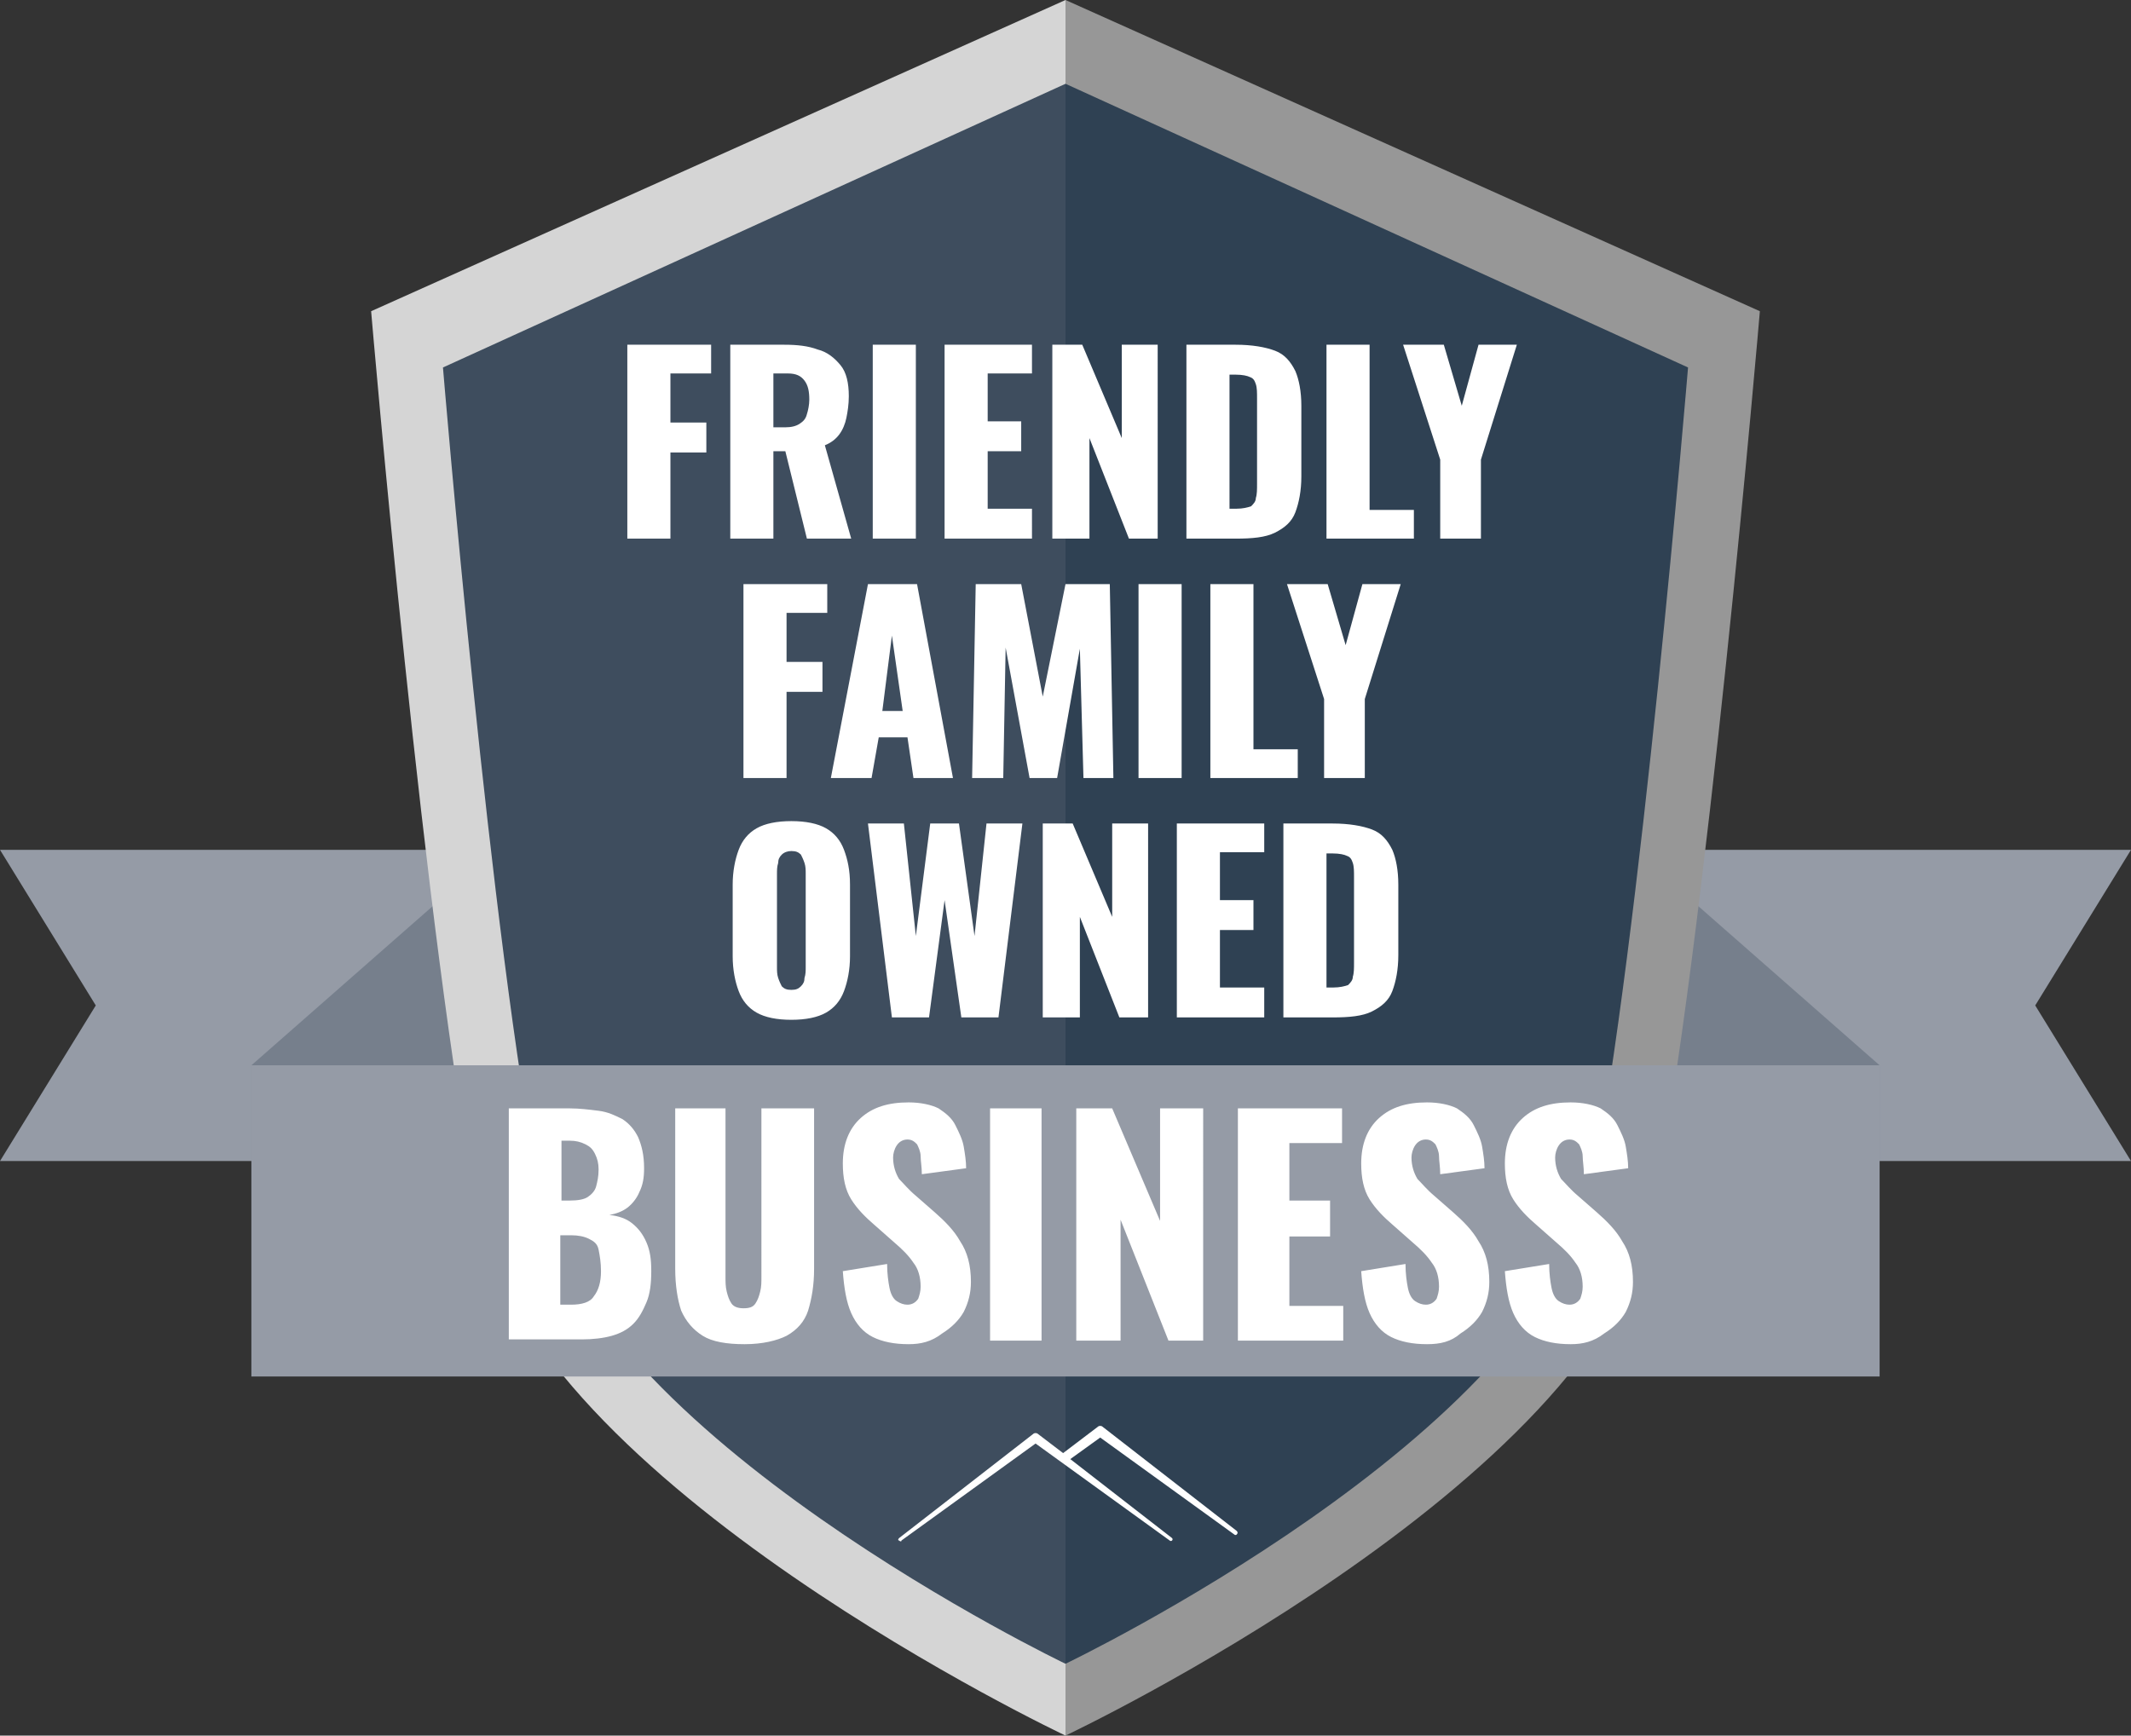
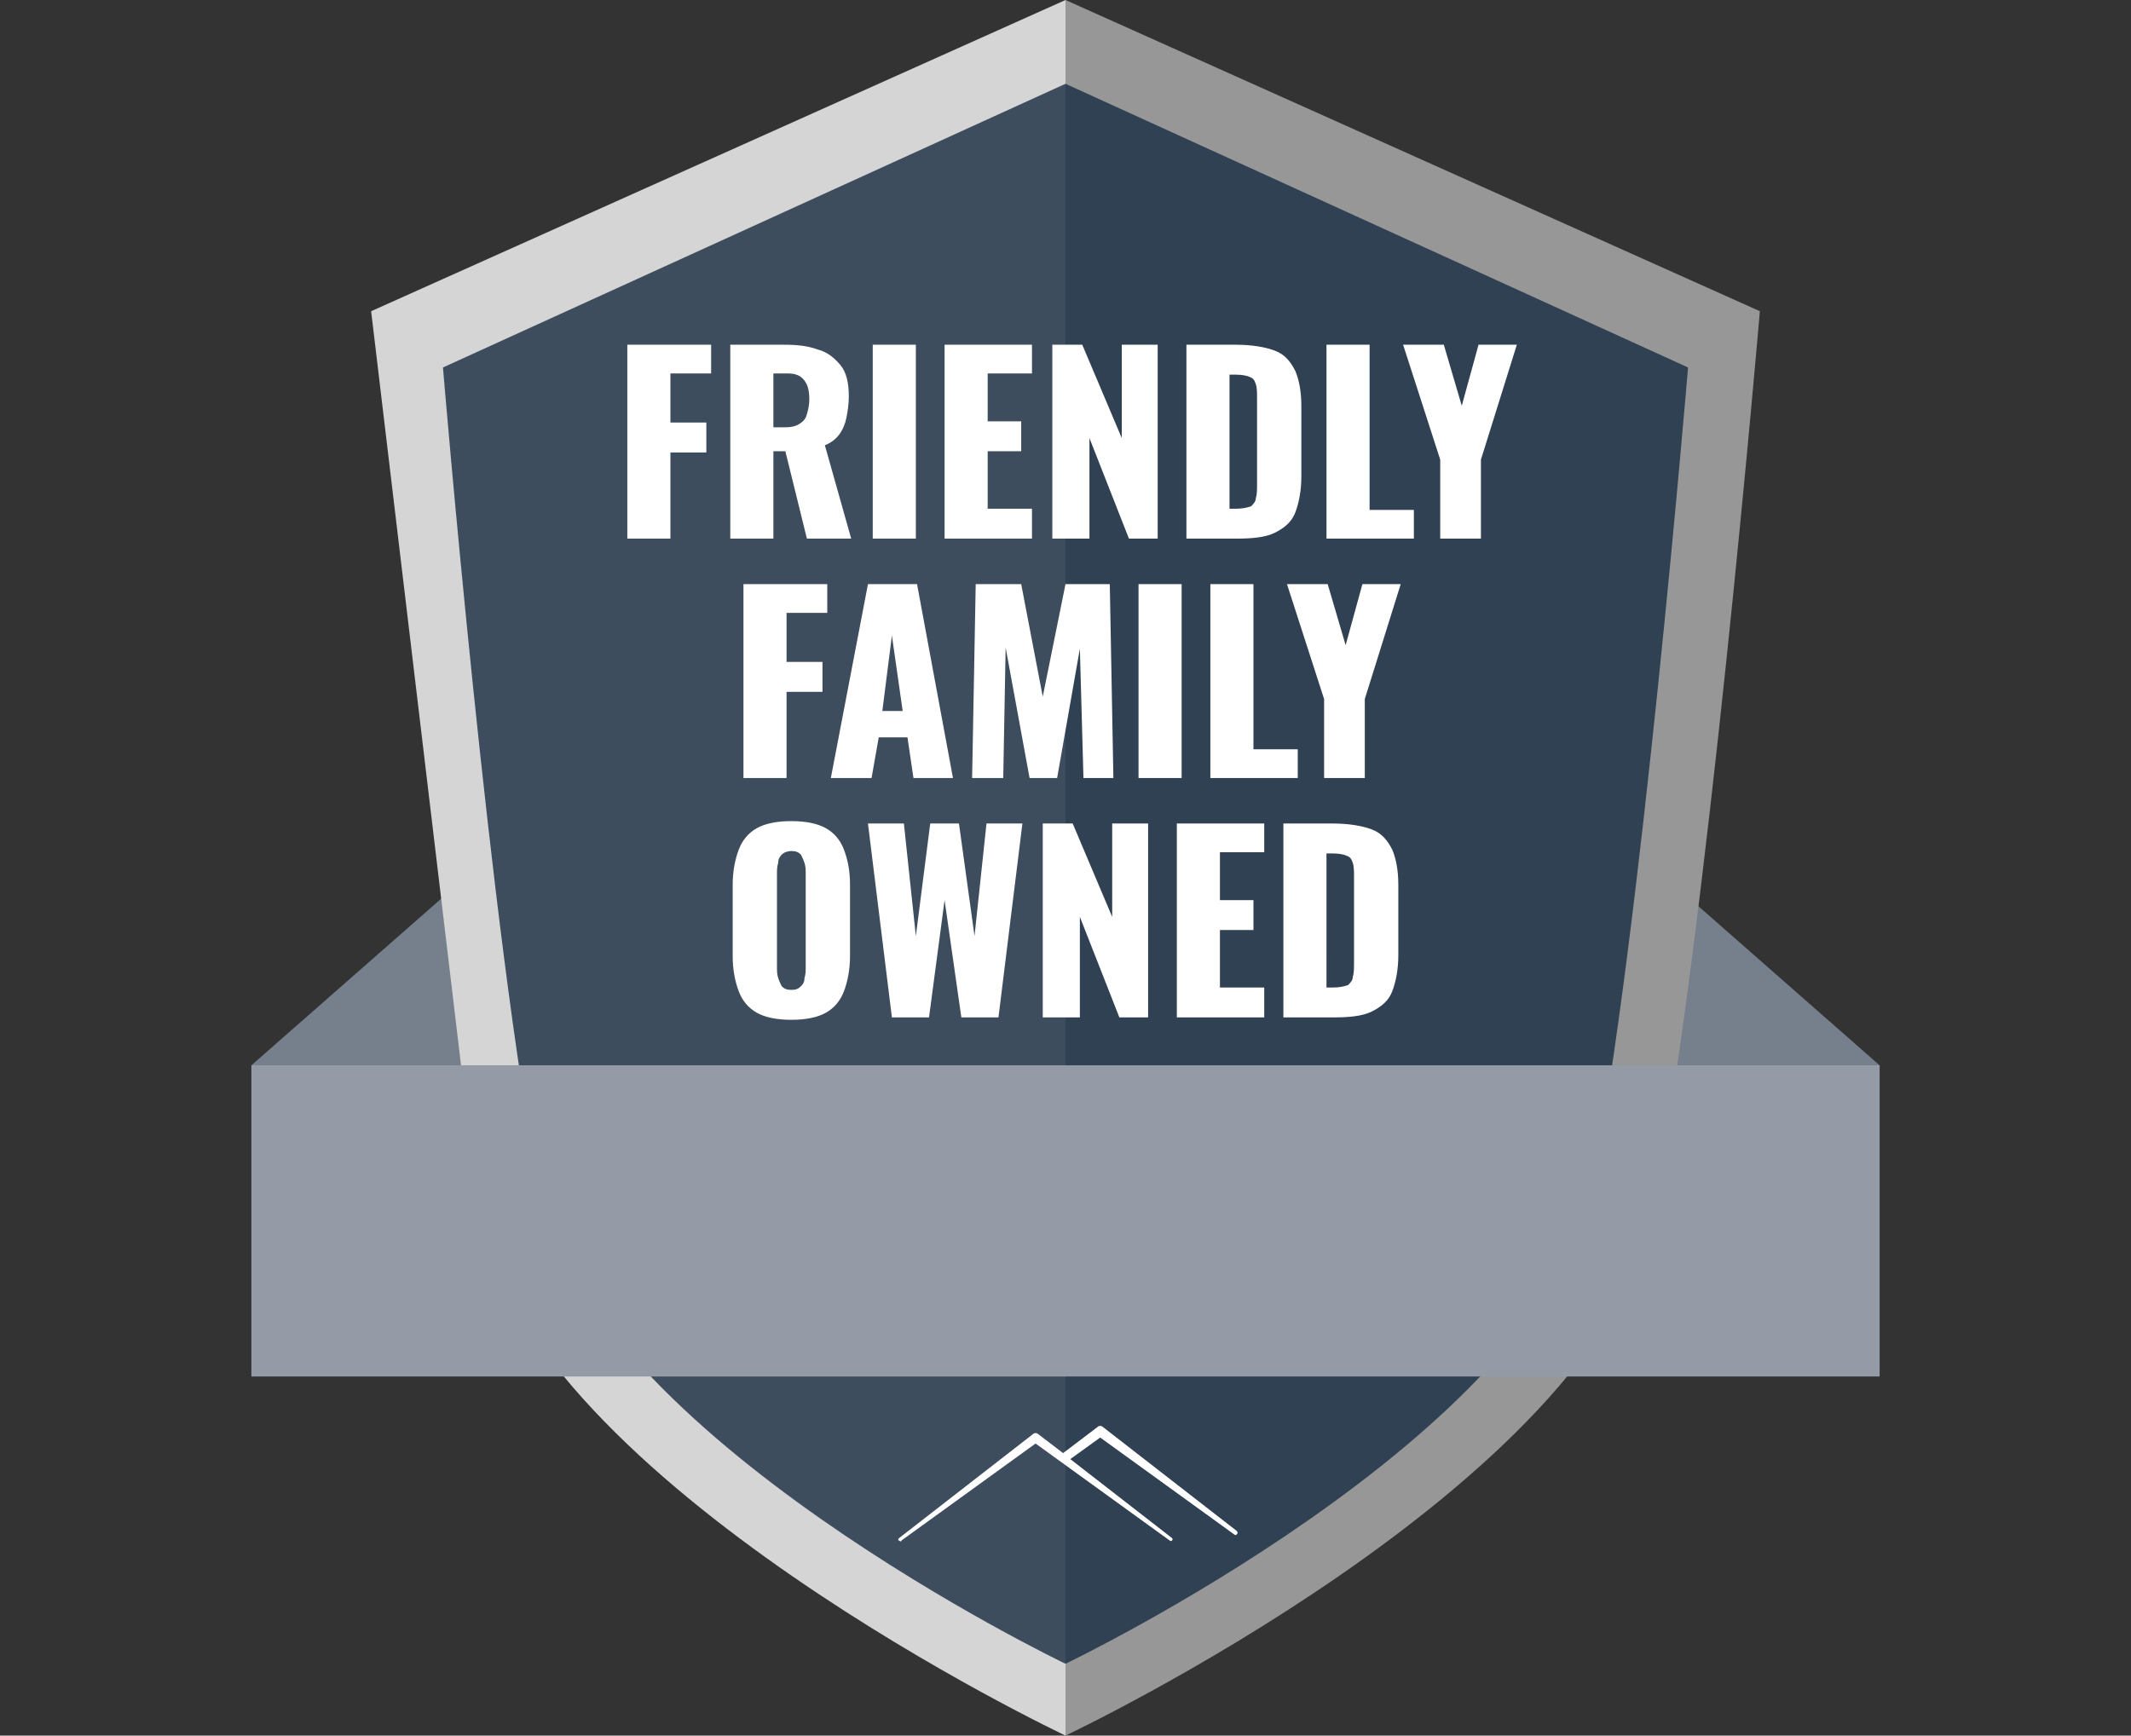
<svg xmlns="http://www.w3.org/2000/svg" version="1.1" id="Layer_1" x="0px" y="0px" viewBox="0 0 178 145" style="enable-background:new 0 0 178 145;" xml:space="preserve">
  <rect x="0" y="0" width="178" height="145" fill="#333333" stroke="none" />
  <style type="text/css">
	.st0{fill:#959BA6;}
	.st1{fill:#767F8C;}
	.st2{fill:#D5D5D5;}
	.st3{fill:#979797;}
	.st4{fill:#3E4D5E;}
	.st5{fill:#2F4153;}
	.st6{fill:#FFFFFF;}
</style>
-   <path class="st0" d="M0,71h178l-8,13l8,13H0l8-13L0,71z" />
  <path class="st1" d="M21,89l20.5-18v26L21,115V89z" />
  <path class="st1" d="M157,89l-20.5-18v26l20.5,18V89z" />
-   <path class="st2" d="M31,26L89,0v145c0,0-44.5-21-49-43.5S31,26,31,26z" />
+   <path class="st2" d="M31,26L89,0v145c0,0-44.5-21-49-43.5z" />
  <path class="st3" d="M147,26L89,0v145c0,0,44.5-21,49-43.5S147,26,147,26z" />
  <path class="st4" d="M37,30.7L89,7v132c0,0-39.9-19.1-43.9-39.6C41,78.9,37,30.7,37,30.7z" />
  <path class="st5" d="M141,30.7L89,7v132c0,0,39.9-19.1,43.9-39.6C137,78.9,141,30.7,141,30.7z" />
  <path class="st6" d="M52.4,45V28.8h7v2.4H56v4.1h3v2.5h-3V45H52.4z M61,45V28.8h4.5c1.1,0,2,0.1,2.8,0.4c0.8,0.2,1.4,0.7,1.9,1.3  c0.5,0.6,0.7,1.5,0.7,2.6c0,0.7-0.1,1.3-0.2,1.8c-0.1,0.5-0.3,1-0.6,1.4c-0.3,0.4-0.7,0.7-1.2,0.9l2.2,7.8h-3.7l-1.8-7.3h-1V45H61z   M64.6,35.7h1c0.5,0,0.9-0.1,1.2-0.3c0.3-0.2,0.5-0.4,0.6-0.8c0.1-0.3,0.2-0.8,0.2-1.2c0-0.7-0.1-1.2-0.4-1.6  c-0.3-0.4-0.7-0.6-1.4-0.6h-1.2V35.7z M72.9,45V28.8h3.6V45H72.9z M78.9,45V28.8h7.3v2.4h-3.7v4h2.8v2.5h-2.8v4.8h3.7V45H78.9z   M87.9,45V28.8h2.5l3.3,7.8v-7.8h3V45h-2.4l-3.3-8.4V45H87.9z M99.1,45V28.8h4.1c1.4,0,2.5,0.2,3.3,0.5c0.8,0.3,1.3,0.9,1.7,1.7  c0.3,0.7,0.5,1.7,0.5,2.9v5.9c0,1.2-0.2,2.2-0.5,3c-0.3,0.8-0.9,1.3-1.7,1.7c-0.8,0.4-1.9,0.5-3.3,0.5H99.1z M102.7,42.5h0.6  c0.5,0,0.9-0.1,1.2-0.2c0.2-0.2,0.4-0.4,0.4-0.7c0.1-0.3,0.1-0.7,0.1-1.2v-7.1c0-0.5,0-0.9-0.1-1.2c-0.1-0.3-0.2-0.5-0.5-0.6  c-0.2-0.1-0.6-0.2-1.2-0.2h-0.5V42.5z M110.8,45V28.8h3.6v13.8h3.7V45H110.8z M120.3,45v-6.6l-3.1-9.6h3.4l1.5,5.1l1.4-5.1h3.2  l-3,9.6V45H120.3z M62.1,65V48.8h7v2.4h-3.4v4.1h3v2.5h-3V65H62.1z M69.4,65l3.1-16.2h4.1l3,16.2h-3.3l-0.5-3.4h-2.4L72.8,65H69.4z   M73.7,59.4h1.7l-0.9-6.3L73.7,59.4z M81.2,65l0.3-16.2h3.8l1.8,9.4l1.9-9.4h3.7L93,65h-2.5l-0.3-10.8L88.3,65H86l-2-10.9L83.8,65  H81.2z M95.1,65V48.8h3.6V65H95.1z M101.1,65V48.8h3.6v13.8h3.7V65H101.1z M110.6,65v-6.6l-3.1-9.6h3.4l1.5,5.1l1.4-5.1h3.2l-3,9.6  V65H110.6z M66.1,85.2c-1.2,0-2.2-0.2-2.9-0.6c-0.7-0.4-1.2-1-1.5-1.8c-0.3-0.8-0.5-1.8-0.5-2.9v-6c0-1.1,0.2-2.1,0.5-2.9  c0.3-0.8,0.8-1.4,1.5-1.8c0.7-0.4,1.7-0.6,2.9-0.6c1.2,0,2.2,0.2,2.9,0.6c0.7,0.4,1.2,1,1.5,1.8c0.3,0.8,0.5,1.7,0.5,2.9v6  c0,1.1-0.2,2.1-0.5,2.9c-0.3,0.8-0.8,1.4-1.5,1.8C68.3,85,67.3,85.2,66.1,85.2z M66.1,82.7c0.4,0,0.6-0.1,0.8-0.3  c0.2-0.2,0.3-0.4,0.3-0.7c0.1-0.3,0.1-0.6,0.1-0.9V73c0-0.3,0-0.6-0.1-0.9c-0.1-0.3-0.2-0.5-0.3-0.7c-0.2-0.2-0.4-0.3-0.8-0.3  c-0.3,0-0.6,0.1-0.8,0.3c-0.2,0.2-0.3,0.4-0.3,0.7c-0.1,0.3-0.1,0.6-0.1,0.9v7.8c0,0.3,0,0.6,0.1,0.9c0.1,0.3,0.2,0.5,0.3,0.7  C65.5,82.6,65.7,82.7,66.1,82.7z M74.5,85l-2-16.2h3l1,9.4l1.2-9.4h2.4l1.3,9.4l1-9.4h3L83.4,85h-3.1l-1.4-9.8L77.6,85H74.5z   M87.1,85V68.8h2.5l3.3,7.8v-7.8h3V85h-2.4l-3.3-8.4V85H87.1z M98.3,85V68.8h7.3v2.4h-3.7v4h2.8v2.5h-2.8v4.8h3.7V85H98.3z   M107.2,85V68.8h4.1c1.4,0,2.5,0.2,3.3,0.5c0.8,0.3,1.3,0.9,1.7,1.7c0.3,0.7,0.5,1.7,0.5,2.9v5.9c0,1.2-0.2,2.2-0.5,3  c-0.3,0.8-0.9,1.3-1.7,1.7c-0.8,0.4-1.9,0.5-3.3,0.5H107.2z M110.8,82.5h0.6c0.5,0,0.9-0.1,1.2-0.2c0.2-0.2,0.4-0.4,0.4-0.7  c0.1-0.3,0.1-0.7,0.1-1.2v-7.1c0-0.5,0-0.9-0.1-1.2c-0.1-0.3-0.2-0.5-0.5-0.6c-0.2-0.1-0.6-0.2-1.2-0.2h-0.5V82.5z" />
  <rect x="21" y="89" class="st0" width="136" height="26" />
-   <path class="st6" d="M42.5,112V92.6h5.1c0.8,0,1.6,0.1,2.4,0.2c0.8,0.1,1.4,0.4,2,0.7c0.6,0.4,1,0.9,1.3,1.5  c0.3,0.7,0.5,1.5,0.5,2.6c0,0.8-0.1,1.4-0.4,2c-0.2,0.5-0.6,1-1,1.3c-0.4,0.3-0.9,0.5-1.5,0.6c0.8,0.1,1.4,0.3,1.9,0.7  c0.5,0.4,0.9,0.9,1.2,1.6c0.3,0.7,0.4,1.4,0.4,2.4c0,1-0.1,1.9-0.4,2.6c-0.3,0.7-0.6,1.3-1.1,1.8c-0.5,0.5-1.1,0.8-1.8,1  c-0.7,0.2-1.6,0.3-2.5,0.3H42.5z M46.8,109h0.9c0.9,0,1.6-0.2,1.9-0.7c0.4-0.5,0.6-1.2,0.6-2.1c0-0.7-0.1-1.3-0.2-1.8  s-0.4-0.7-0.8-0.9c-0.4-0.2-0.9-0.3-1.5-0.3h-0.9V109z M46.8,100.3h0.8c0.7,0,1.2-0.1,1.5-0.3c0.3-0.2,0.6-0.5,0.7-0.9  c0.1-0.4,0.2-0.8,0.2-1.4c0-0.5-0.1-0.9-0.3-1.3c-0.2-0.4-0.4-0.6-0.8-0.8c-0.4-0.2-0.8-0.3-1.3-0.3h-0.7V100.3z M62.2,112.3  c-1.5,0-2.7-0.2-3.5-0.7c-0.8-0.5-1.4-1.2-1.8-2.1c-0.3-0.9-0.5-2.1-0.5-3.5V92.6h4.2v14.1c0,0.4,0,0.8,0.1,1.2  c0.1,0.4,0.2,0.7,0.4,1c0.2,0.3,0.6,0.4,1,0.4c0.5,0,0.8-0.1,1-0.4c0.2-0.3,0.3-0.6,0.4-1c0.1-0.4,0.1-0.8,0.1-1.2V92.6H68V106  c0,1.4-0.2,2.5-0.5,3.5c-0.3,0.9-0.9,1.6-1.8,2.1C64.9,112,63.7,112.3,62.2,112.3z M75.9,112.3c-1.2,0-2.2-0.2-3-0.6  c-0.8-0.4-1.4-1.1-1.8-2c-0.4-0.9-0.6-2.1-0.7-3.5l3.7-0.6c0,0.8,0.1,1.5,0.2,2c0.1,0.5,0.3,0.9,0.6,1.1c0.3,0.2,0.6,0.3,0.9,0.3  c0.4,0,0.7-0.2,0.9-0.5c0.1-0.3,0.2-0.6,0.2-1c0-0.8-0.2-1.5-0.6-2c-0.4-0.6-0.9-1.1-1.6-1.7l-1.7-1.5c-0.7-0.6-1.4-1.3-1.9-2.1  c-0.5-0.8-0.7-1.8-0.7-3c0-1.6,0.5-2.9,1.5-3.8c1-0.9,2.3-1.3,4-1.3c1,0,1.9,0.2,2.5,0.5c0.6,0.4,1.1,0.8,1.4,1.4  c0.3,0.6,0.6,1.2,0.7,1.8c0.1,0.6,0.2,1.2,0.2,1.8l-3.7,0.5c0-0.6-0.1-1.1-0.1-1.5c0-0.4-0.2-0.8-0.3-1c-0.2-0.2-0.4-0.4-0.8-0.4  c-0.4,0-0.7,0.2-0.9,0.5c-0.2,0.3-0.3,0.7-0.3,1c0,0.7,0.2,1.3,0.5,1.8c0.4,0.4,0.8,0.9,1.4,1.4l1.6,1.4c0.8,0.7,1.6,1.5,2.1,2.4  c0.6,0.9,0.9,2,0.9,3.4c0,0.9-0.2,1.7-0.6,2.5c-0.4,0.7-1,1.3-1.8,1.8C77.8,112.1,76.9,112.3,75.9,112.3z M82.7,112V92.6H87V112  H82.7z M89.9,112V92.6h3l4,9.4v-9.4h3.6V112h-2.9l-4-10.1V112H89.9z M103.4,112V92.6h8.7v2.9h-4.4v4.8h3.4v3h-3.4v5.8h4.5v2.9H103.4  z M119.2,112.3c-1.2,0-2.2-0.2-3-0.6c-0.8-0.4-1.4-1.1-1.8-2c-0.4-0.9-0.6-2.1-0.7-3.5l3.7-0.6c0,0.8,0.1,1.5,0.2,2  c0.1,0.5,0.3,0.9,0.6,1.1c0.3,0.2,0.6,0.3,0.9,0.3c0.4,0,0.7-0.2,0.9-0.5c0.1-0.3,0.2-0.6,0.2-1c0-0.8-0.2-1.5-0.6-2  c-0.4-0.6-0.9-1.1-1.6-1.7l-1.7-1.5c-0.7-0.6-1.4-1.3-1.9-2.1c-0.5-0.8-0.7-1.8-0.7-3c0-1.6,0.5-2.9,1.5-3.8c1-0.9,2.3-1.3,4-1.3  c1,0,1.9,0.2,2.5,0.5c0.6,0.4,1.1,0.8,1.4,1.4c0.3,0.6,0.6,1.2,0.7,1.8c0.1,0.6,0.2,1.2,0.2,1.8l-3.7,0.5c0-0.6-0.1-1.1-0.1-1.5  c0-0.4-0.2-0.8-0.3-1c-0.2-0.2-0.4-0.4-0.8-0.4c-0.4,0-0.7,0.2-0.9,0.5c-0.2,0.3-0.3,0.7-0.3,1c0,0.7,0.2,1.3,0.5,1.8  c0.4,0.4,0.8,0.9,1.4,1.4l1.6,1.4c0.8,0.7,1.6,1.5,2.1,2.4c0.6,0.9,0.9,2,0.9,3.4c0,0.9-0.2,1.7-0.6,2.5c-0.4,0.7-1,1.3-1.8,1.8  C121.2,112.1,120.3,112.3,119.2,112.3z M131.2,112.3c-1.2,0-2.2-0.2-3-0.6c-0.8-0.4-1.4-1.1-1.8-2c-0.4-0.9-0.6-2.1-0.7-3.5l3.7-0.6  c0,0.8,0.1,1.5,0.2,2c0.1,0.5,0.3,0.9,0.6,1.1c0.3,0.2,0.6,0.3,0.9,0.3c0.4,0,0.7-0.2,0.9-0.5c0.1-0.3,0.2-0.6,0.2-1  c0-0.8-0.2-1.5-0.6-2c-0.4-0.6-0.9-1.1-1.6-1.7l-1.7-1.5c-0.7-0.6-1.4-1.3-1.9-2.1c-0.5-0.8-0.7-1.8-0.7-3c0-1.6,0.5-2.9,1.5-3.8  c1-0.9,2.3-1.3,4-1.3c1,0,1.9,0.2,2.5,0.5c0.6,0.4,1.1,0.8,1.4,1.4c0.3,0.6,0.6,1.2,0.7,1.8c0.1,0.6,0.2,1.2,0.2,1.8l-3.7,0.5  c0-0.6-0.1-1.1-0.1-1.5c0-0.4-0.2-0.8-0.3-1c-0.2-0.2-0.4-0.4-0.8-0.4c-0.4,0-0.7,0.2-0.9,0.5c-0.2,0.3-0.3,0.7-0.3,1  c0,0.7,0.2,1.3,0.5,1.8c0.4,0.4,0.8,0.9,1.4,1.4l1.6,1.4c0.8,0.7,1.6,1.5,2.1,2.4c0.6,0.9,0.9,2,0.9,3.4c0,0.9-0.2,1.7-0.6,2.5  c-0.4,0.7-1,1.3-1.8,1.8C133.1,112.1,132.2,112.3,131.2,112.3z" />
  <g>
    <path class="st6" d="M103.3,127.9l-11.2-8.7c-0.1-0.1-0.3-0.1-0.4,0l-2.9,2.2l-2.1-1.6c-0.1-0.1-0.3-0.1-0.4,0l-11.2,8.7   c-0.1,0.1-0.1,0.2,0,0.2c0.1,0.1,0.2,0.1,0.2,0l11.2-8.1l11.2,8.1c0.1,0.1,0.2,0,0.2,0c0.1-0.1,0-0.2,0-0.2l-8.5-6.6l2.5-1.8   l11.2,8.1c0.1,0.1,0.2,0,0.2,0C103.4,128.1,103.4,128,103.3,127.9" />
  </g>
</svg>